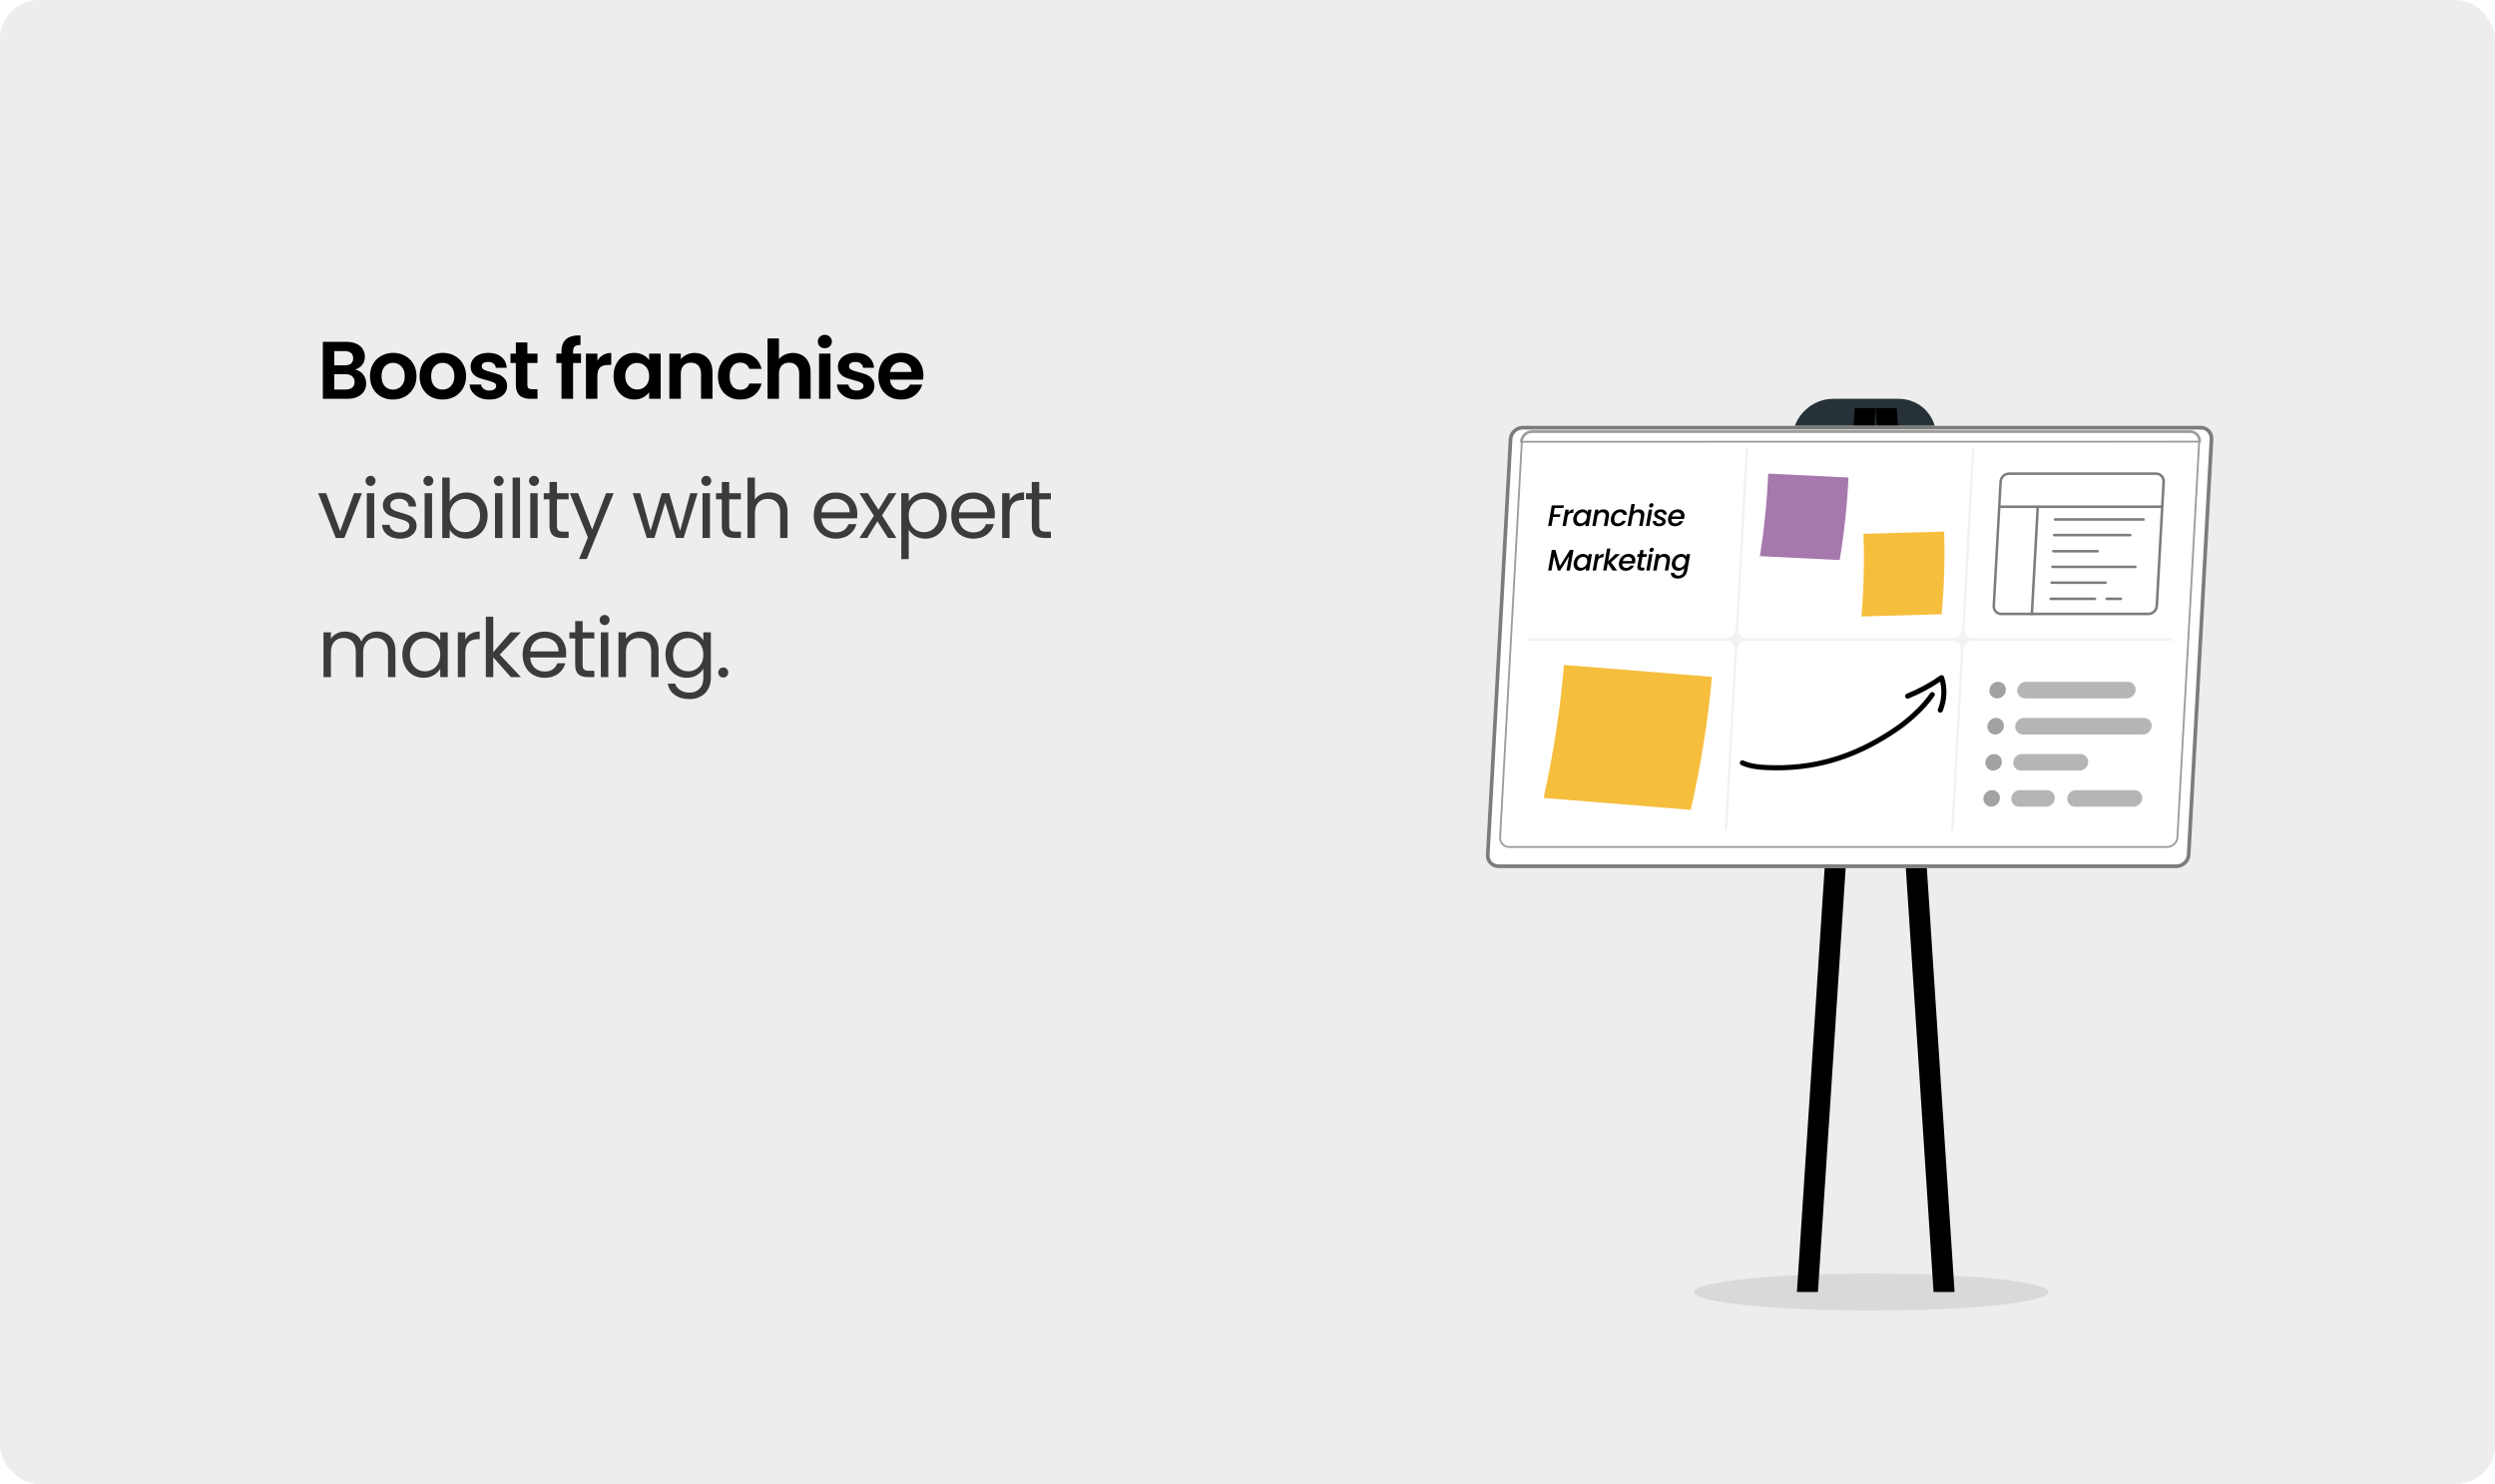
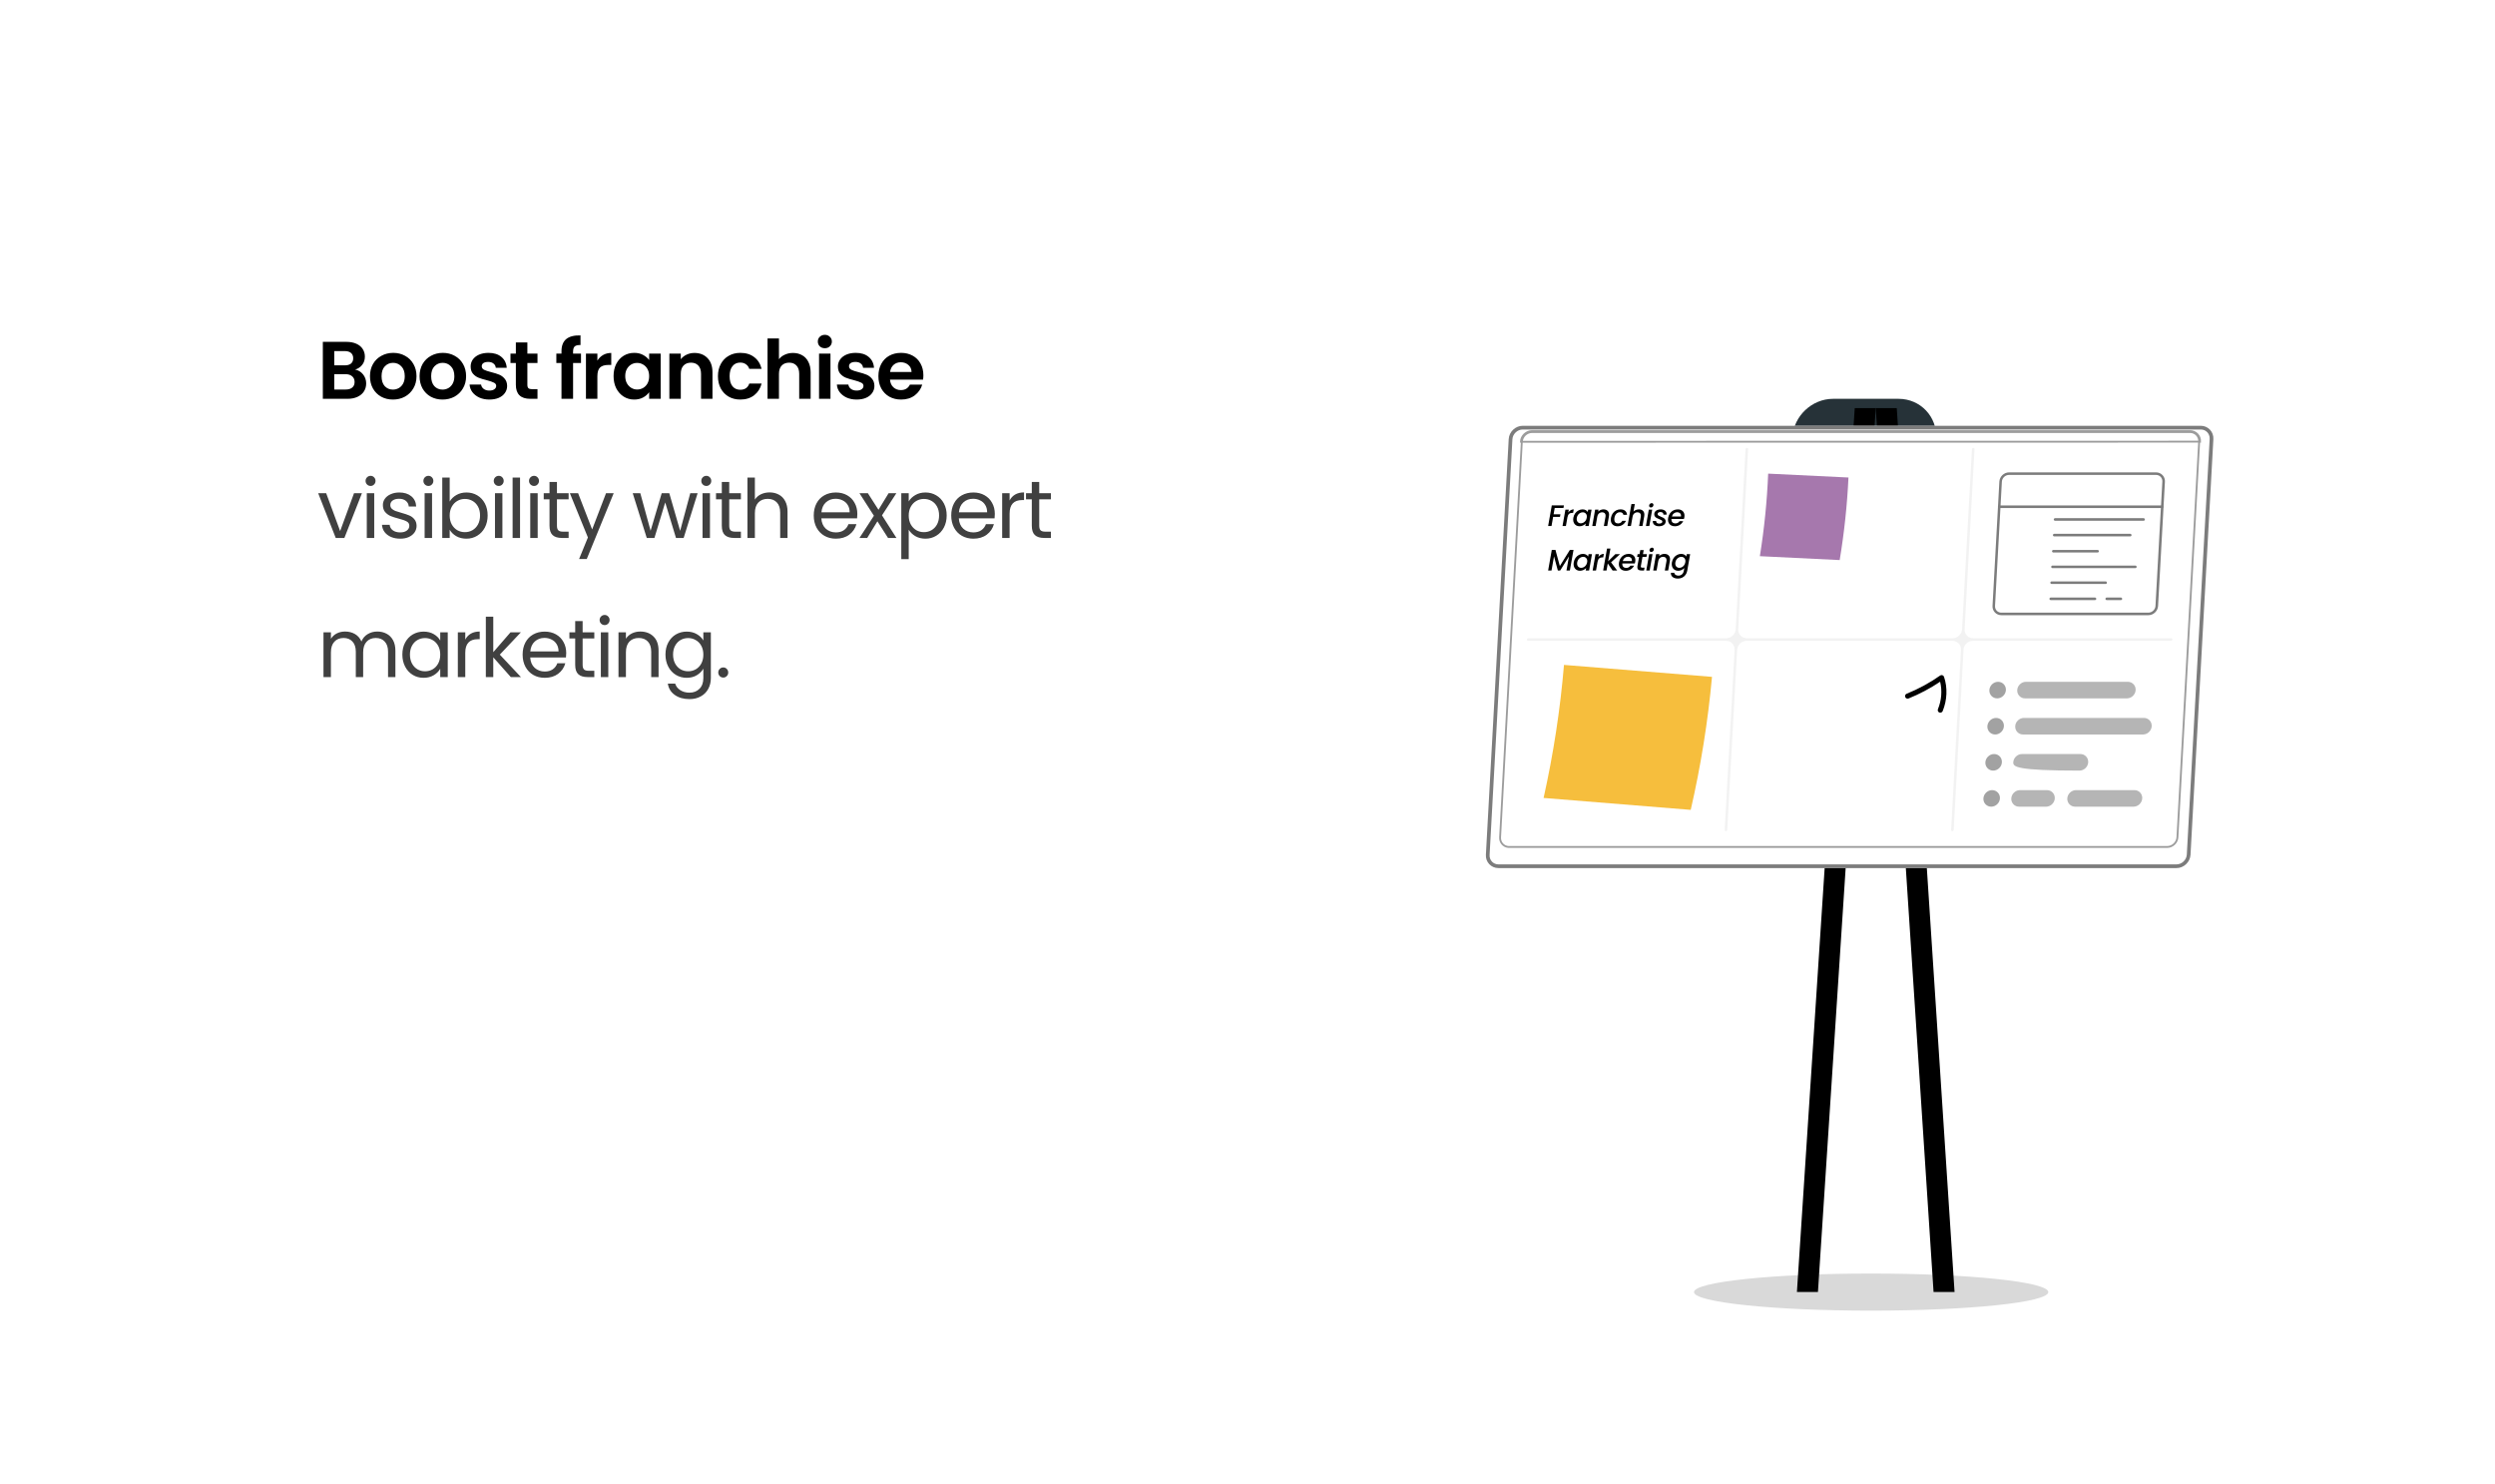
<svg xmlns="http://www.w3.org/2000/svg" width="1345" height="800" viewBox="0 0 1345 800" fill="none">
-   <rect width="1345" height="800" rx="21" fill="#EDEDED" />
  <path opacity="0.4" d="M903.483 380.956L824.319 377.928L817.215 448.346L896.192 453.234L903.483 380.956Z" fill="#E9E9E9" />
  <path d="M191.46 199.248C193.191 199.571 194.613 200.436 195.728 201.844C196.843 203.252 197.4 204.865 197.4 206.684C197.4 208.327 196.989 209.779 196.168 211.04C195.376 212.272 194.217 213.24 192.692 213.944C191.167 214.648 189.363 215 187.28 215H174.036V184.288H186.708C188.791 184.288 190.58 184.625 192.076 185.3C193.601 185.975 194.745 186.913 195.508 188.116C196.3 189.319 196.696 190.683 196.696 192.208C196.696 193.997 196.212 195.493 195.244 196.696C194.305 197.899 193.044 198.749 191.46 199.248ZM180.196 196.96H185.828C187.295 196.96 188.424 196.637 189.216 195.992C190.008 195.317 190.404 194.364 190.404 193.132C190.404 191.9 190.008 190.947 189.216 190.272C188.424 189.597 187.295 189.26 185.828 189.26H180.196V196.96ZM186.4 209.984C187.896 209.984 189.055 209.632 189.876 208.928C190.727 208.224 191.152 207.227 191.152 205.936C191.152 204.616 190.712 203.589 189.832 202.856C188.952 202.093 187.764 201.712 186.268 201.712H180.196V209.984H186.4ZM211.813 215.396C209.467 215.396 207.355 214.883 205.477 213.856C203.6 212.8 202.119 211.319 201.033 209.412C199.977 207.505 199.449 205.305 199.449 202.812C199.449 200.319 199.992 198.119 201.077 196.212C202.192 194.305 203.703 192.839 205.609 191.812C207.516 190.756 209.643 190.228 211.989 190.228C214.336 190.228 216.463 190.756 218.369 191.812C220.276 192.839 221.772 194.305 222.857 196.212C223.972 198.119 224.529 200.319 224.529 202.812C224.529 205.305 223.957 207.505 222.813 209.412C221.699 211.319 220.173 212.8 218.237 213.856C216.331 214.883 214.189 215.396 211.813 215.396ZM211.813 210.028C212.928 210.028 213.969 209.764 214.937 209.236C215.935 208.679 216.727 207.857 217.313 206.772C217.9 205.687 218.193 204.367 218.193 202.812C218.193 200.495 217.577 198.72 216.345 197.488C215.143 196.227 213.661 195.596 211.901 195.596C210.141 195.596 208.66 196.227 207.457 197.488C206.284 198.72 205.697 200.495 205.697 202.812C205.697 205.129 206.269 206.919 207.413 208.18C208.587 209.412 210.053 210.028 211.813 210.028ZM238.552 215.396C236.205 215.396 234.093 214.883 232.216 213.856C230.339 212.8 228.857 211.319 227.772 209.412C226.716 207.505 226.188 205.305 226.188 202.812C226.188 200.319 226.731 198.119 227.816 196.212C228.931 194.305 230.441 192.839 232.348 191.812C234.255 190.756 236.381 190.228 238.728 190.228C241.075 190.228 243.201 190.756 245.108 191.812C247.015 192.839 248.511 194.305 249.596 196.212C250.711 198.119 251.268 200.319 251.268 202.812C251.268 205.305 250.696 207.505 249.552 209.412C248.437 211.319 246.912 212.8 244.976 213.856C243.069 214.883 240.928 215.396 238.552 215.396ZM238.552 210.028C239.667 210.028 240.708 209.764 241.676 209.236C242.673 208.679 243.465 207.857 244.052 206.772C244.639 205.687 244.932 204.367 244.932 202.812C244.932 200.495 244.316 198.72 243.084 197.488C241.881 196.227 240.4 195.596 238.64 195.596C236.88 195.596 235.399 196.227 234.196 197.488C233.023 198.72 232.436 200.495 232.436 202.812C232.436 205.129 233.008 206.919 234.152 208.18C235.325 209.412 236.792 210.028 238.552 210.028ZM263.795 215.396C261.8 215.396 260.011 215.044 258.427 214.34C256.843 213.607 255.581 212.624 254.643 211.392C253.733 210.16 253.235 208.796 253.147 207.3H259.351C259.468 208.239 259.923 209.016 260.715 209.632C261.536 210.248 262.548 210.556 263.751 210.556C264.924 210.556 265.833 210.321 266.479 209.852C267.153 209.383 267.491 208.781 267.491 208.048C267.491 207.256 267.08 206.669 266.259 206.288C265.467 205.877 264.191 205.437 262.431 204.968C260.612 204.528 259.116 204.073 257.943 203.604C256.799 203.135 255.801 202.416 254.951 201.448C254.129 200.48 253.719 199.175 253.719 197.532C253.719 196.183 254.1 194.951 254.863 193.836C255.655 192.721 256.769 191.841 258.207 191.196C259.673 190.551 261.389 190.228 263.355 190.228C266.259 190.228 268.576 190.961 270.307 192.428C272.037 193.865 272.991 195.816 273.167 198.28H267.271C267.183 197.312 266.772 196.549 266.039 195.992C265.335 195.405 264.381 195.112 263.179 195.112C262.064 195.112 261.199 195.317 260.583 195.728C259.996 196.139 259.703 196.711 259.703 197.444C259.703 198.265 260.113 198.896 260.935 199.336C261.756 199.747 263.032 200.172 264.763 200.612C266.523 201.052 267.975 201.507 269.119 201.976C270.263 202.445 271.245 203.179 272.067 204.176C272.917 205.144 273.357 206.435 273.387 208.048C273.387 209.456 272.991 210.717 272.199 211.832C271.436 212.947 270.321 213.827 268.855 214.472C267.417 215.088 265.731 215.396 263.795 215.396ZM284.295 195.684V207.476C284.295 208.297 284.486 208.899 284.867 209.28C285.278 209.632 285.953 209.808 286.891 209.808H289.751V215H285.879C280.687 215 278.091 212.477 278.091 207.432V195.684H275.187V190.624H278.091V184.596H284.295V190.624H289.751V195.684H284.295ZM313.202 195.684H308.934V215H302.686V195.684H299.914V190.624H302.686V189.392C302.686 186.4 303.537 184.2 305.238 182.792C306.939 181.384 309.506 180.724 312.938 180.812V186.004C311.442 185.975 310.401 186.224 309.814 186.752C309.227 187.28 308.934 188.233 308.934 189.612V190.624H313.202V195.684ZM322.034 194.408C322.826 193.117 323.853 192.105 325.114 191.372C326.405 190.639 327.871 190.272 329.514 190.272V196.74H327.886C325.95 196.74 324.483 197.195 323.486 198.104C322.518 199.013 322.034 200.597 322.034 202.856V215H315.874V190.624H322.034V194.408ZM330.759 202.724C330.759 200.26 331.243 198.075 332.211 196.168C333.209 194.261 334.543 192.795 336.215 191.768C337.917 190.741 339.809 190.228 341.891 190.228C343.71 190.228 345.294 190.595 346.643 191.328C348.022 192.061 349.122 192.985 349.943 194.1V190.624H356.147V215H349.943V211.436C349.151 212.58 348.051 213.533 346.643 214.296C345.265 215.029 343.666 215.396 341.847 215.396C339.794 215.396 337.917 214.868 336.215 213.812C334.543 212.756 333.209 211.275 332.211 209.368C331.243 207.432 330.759 205.217 330.759 202.724ZM349.943 202.812C349.943 201.316 349.65 200.04 349.063 198.984C348.477 197.899 347.685 197.077 346.687 196.52C345.69 195.933 344.619 195.64 343.475 195.64C342.331 195.64 341.275 195.919 340.307 196.476C339.339 197.033 338.547 197.855 337.931 198.94C337.345 199.996 337.051 201.257 337.051 202.724C337.051 204.191 337.345 205.481 337.931 206.596C338.547 207.681 339.339 208.517 340.307 209.104C341.305 209.691 342.361 209.984 343.475 209.984C344.619 209.984 345.69 209.705 346.687 209.148C347.685 208.561 348.477 207.74 349.063 206.684C349.65 205.599 349.943 204.308 349.943 202.812ZM374.351 190.272C377.255 190.272 379.602 191.196 381.391 193.044C383.181 194.863 384.075 197.415 384.075 200.7V215H377.915V201.536C377.915 199.6 377.431 198.119 376.463 197.092C375.495 196.036 374.175 195.508 372.503 195.508C370.802 195.508 369.453 196.036 368.455 197.092C367.487 198.119 367.003 199.6 367.003 201.536V215H360.843V190.624H367.003V193.66C367.825 192.604 368.866 191.783 370.127 191.196C371.418 190.58 372.826 190.272 374.351 190.272ZM387.029 202.812C387.029 200.289 387.543 198.089 388.569 196.212C389.596 194.305 391.019 192.839 392.837 191.812C394.656 190.756 396.739 190.228 399.085 190.228C402.107 190.228 404.6 190.991 406.565 192.516C408.56 194.012 409.895 196.124 410.569 198.852H403.925C403.573 197.796 402.972 196.975 402.121 196.388C401.3 195.772 400.273 195.464 399.041 195.464C397.281 195.464 395.888 196.109 394.861 197.4C393.835 198.661 393.321 200.465 393.321 202.812C393.321 205.129 393.835 206.933 394.861 208.224C395.888 209.485 397.281 210.116 399.041 210.116C401.535 210.116 403.163 209.001 403.925 206.772H410.569C409.895 209.412 408.56 211.509 406.565 213.064C404.571 214.619 402.077 215.396 399.085 215.396C396.739 215.396 394.656 214.883 392.837 213.856C391.019 212.8 389.596 211.333 388.569 209.456C387.543 207.549 387.029 205.335 387.029 202.812ZM427.49 190.272C429.338 190.272 430.981 190.683 432.418 191.504C433.855 192.296 434.97 193.484 435.762 195.068C436.583 196.623 436.994 198.5 436.994 200.7V215H430.834V201.536C430.834 199.6 430.35 198.119 429.382 197.092C428.414 196.036 427.094 195.508 425.422 195.508C423.721 195.508 422.371 196.036 421.374 197.092C420.406 198.119 419.922 199.6 419.922 201.536V215H413.762V182.44H419.922V193.66C420.714 192.604 421.77 191.783 423.09 191.196C424.41 190.58 425.877 190.272 427.49 190.272ZM444.656 187.72C443.571 187.72 442.661 187.383 441.928 186.708C441.224 186.004 440.872 185.139 440.872 184.112C440.872 183.085 441.224 182.235 441.928 181.56C442.661 180.856 443.571 180.504 444.656 180.504C445.741 180.504 446.636 180.856 447.34 181.56C448.073 182.235 448.44 183.085 448.44 184.112C448.44 185.139 448.073 186.004 447.34 186.708C446.636 187.383 445.741 187.72 444.656 187.72ZM447.692 190.624V215H441.532V190.624H447.692ZM461.786 215.396C459.791 215.396 458.002 215.044 456.418 214.34C454.834 213.607 453.573 212.624 452.634 211.392C451.725 210.16 451.226 208.796 451.138 207.3H457.342C457.459 208.239 457.914 209.016 458.706 209.632C459.527 210.248 460.539 210.556 461.742 210.556C462.915 210.556 463.825 210.321 464.47 209.852C465.145 209.383 465.482 208.781 465.482 208.048C465.482 207.256 465.071 206.669 464.25 206.288C463.458 205.877 462.182 205.437 460.422 204.968C458.603 204.528 457.107 204.073 455.934 203.604C454.79 203.135 453.793 202.416 452.942 201.448C452.121 200.48 451.71 199.175 451.71 197.532C451.71 196.183 452.091 194.951 452.854 193.836C453.646 192.721 454.761 191.841 456.198 191.196C457.665 190.551 459.381 190.228 461.346 190.228C464.25 190.228 466.567 190.961 468.298 192.428C470.029 193.865 470.982 195.816 471.158 198.28H465.262C465.174 197.312 464.763 196.549 464.03 195.992C463.326 195.405 462.373 195.112 461.17 195.112C460.055 195.112 459.19 195.317 458.574 195.728C457.987 196.139 457.694 196.711 457.694 197.444C457.694 198.265 458.105 198.896 458.926 199.336C459.747 199.747 461.023 200.172 462.754 200.612C464.514 201.052 465.966 201.507 467.11 201.976C468.254 202.445 469.237 203.179 470.058 204.176C470.909 205.144 471.349 206.435 471.378 208.048C471.378 209.456 470.982 210.717 470.19 211.832C469.427 212.947 468.313 213.827 466.846 214.472C465.409 215.088 463.722 215.396 461.786 215.396ZM497.775 202.284C497.775 203.164 497.716 203.956 497.599 204.66H479.779C479.925 206.42 480.541 207.799 481.627 208.796C482.712 209.793 484.047 210.292 485.631 210.292C487.919 210.292 489.547 209.309 490.515 207.344H497.159C496.455 209.691 495.105 211.627 493.111 213.152C491.116 214.648 488.667 215.396 485.763 215.396C483.416 215.396 481.304 214.883 479.427 213.856C477.579 212.8 476.127 211.319 475.071 209.412C474.044 207.505 473.531 205.305 473.531 202.812C473.531 200.289 474.044 198.075 475.071 196.168C476.097 194.261 477.535 192.795 479.383 191.768C481.231 190.741 483.357 190.228 485.763 190.228C488.08 190.228 490.148 190.727 491.967 191.724C493.815 192.721 495.237 194.144 496.235 195.992C497.261 197.811 497.775 199.908 497.775 202.284ZM491.395 200.524C491.365 198.94 490.793 197.679 489.679 196.74C488.564 195.772 487.2 195.288 485.587 195.288C484.061 195.288 482.771 195.757 481.715 196.696C480.688 197.605 480.057 198.881 479.823 200.524H491.395Z" fill="black" />
  <path d="M183.364 286.304L190.844 265.888H195.112L185.652 290H180.988L171.528 265.888H175.84L183.364 286.304ZM199.8 261.972C199.037 261.972 198.392 261.708 197.864 261.18C197.336 260.652 197.072 260.007 197.072 259.244C197.072 258.481 197.336 257.836 197.864 257.308C198.392 256.78 199.037 256.516 199.8 256.516C200.533 256.516 201.149 256.78 201.648 257.308C202.176 257.836 202.44 258.481 202.44 259.244C202.44 260.007 202.176 260.652 201.648 261.18C201.149 261.708 200.533 261.972 199.8 261.972ZM201.736 265.888V290H197.732V265.888H201.736ZM215.776 290.396C213.928 290.396 212.271 290.088 210.804 289.472C209.338 288.827 208.179 287.947 207.328 286.832C206.478 285.688 206.008 284.383 205.92 282.916H210.056C210.174 284.119 210.731 285.101 211.728 285.864C212.755 286.627 214.09 287.008 215.732 287.008C217.258 287.008 218.46 286.671 219.34 285.996C220.22 285.321 220.66 284.471 220.66 283.444C220.66 282.388 220.191 281.611 219.252 281.112C218.314 280.584 216.862 280.071 214.896 279.572C213.107 279.103 211.64 278.633 210.496 278.164C209.382 277.665 208.414 276.947 207.592 276.008C206.8 275.04 206.404 273.779 206.404 272.224C206.404 270.992 206.771 269.863 207.504 268.836C208.238 267.809 209.279 267.003 210.628 266.416C211.978 265.8 213.518 265.492 215.248 265.492C217.918 265.492 220.074 266.167 221.716 267.516C223.359 268.865 224.239 270.713 224.356 273.06H220.352C220.264 271.799 219.751 270.787 218.812 270.024C217.903 269.261 216.671 268.88 215.116 268.88C213.679 268.88 212.535 269.188 211.684 269.804C210.834 270.42 210.408 271.227 210.408 272.224C210.408 273.016 210.658 273.676 211.156 274.204C211.684 274.703 212.33 275.113 213.092 275.436C213.884 275.729 214.97 276.067 216.348 276.448C218.079 276.917 219.487 277.387 220.572 277.856C221.658 278.296 222.582 278.971 223.344 279.88C224.136 280.789 224.547 281.977 224.576 283.444C224.576 284.764 224.21 285.952 223.476 287.008C222.743 288.064 221.702 288.9 220.352 289.516C219.032 290.103 217.507 290.396 215.776 290.396ZM230.976 261.972C230.214 261.972 229.568 261.708 229.04 261.18C228.512 260.652 228.248 260.007 228.248 259.244C228.248 258.481 228.512 257.836 229.04 257.308C229.568 256.78 230.214 256.516 230.976 256.516C231.71 256.516 232.326 256.78 232.824 257.308C233.352 257.836 233.616 258.481 233.616 259.244C233.616 260.007 233.352 260.652 232.824 261.18C232.326 261.708 231.71 261.972 230.976 261.972ZM232.912 265.888V290H228.908V265.888H232.912ZM242.421 270.376C243.242 268.939 244.445 267.765 246.029 266.856C247.613 265.947 249.417 265.492 251.441 265.492C253.611 265.492 255.562 266.005 257.293 267.032C259.023 268.059 260.387 269.511 261.385 271.388C262.382 273.236 262.881 275.392 262.881 277.856C262.881 280.291 262.382 282.461 261.385 284.368C260.387 286.275 259.009 287.756 257.249 288.812C255.518 289.868 253.582 290.396 251.441 290.396C249.358 290.396 247.525 289.941 245.941 289.032C244.386 288.123 243.213 286.964 242.421 285.556V290H238.417V257.44H242.421V270.376ZM258.789 277.856C258.789 276.037 258.422 274.453 257.689 273.104C256.955 271.755 255.958 270.728 254.697 270.024C253.465 269.32 252.101 268.968 250.605 268.968C249.138 268.968 247.774 269.335 246.513 270.068C245.281 270.772 244.283 271.813 243.521 273.192C242.787 274.541 242.421 276.111 242.421 277.9C242.421 279.719 242.787 281.317 243.521 282.696C244.283 284.045 245.281 285.087 246.513 285.82C247.774 286.524 249.138 286.876 250.605 286.876C252.101 286.876 253.465 286.524 254.697 285.82C255.958 285.087 256.955 284.045 257.689 282.696C258.422 281.317 258.789 279.704 258.789 277.856ZM268.899 261.972C268.136 261.972 267.491 261.708 266.963 261.18C266.435 260.652 266.171 260.007 266.171 259.244C266.171 258.481 266.435 257.836 266.963 257.308C267.491 256.78 268.136 256.516 268.899 256.516C269.632 256.516 270.248 256.78 270.747 257.308C271.275 257.836 271.539 258.481 271.539 259.244C271.539 260.007 271.275 260.652 270.747 261.18C270.248 261.708 269.632 261.972 268.899 261.972ZM270.835 265.888V290H266.831V265.888H270.835ZM280.343 257.44V290H276.339V257.44H280.343ZM287.915 261.972C287.153 261.972 286.507 261.708 285.979 261.18C285.451 260.652 285.187 260.007 285.187 259.244C285.187 258.481 285.451 257.836 285.979 257.308C286.507 256.78 287.153 256.516 287.915 256.516C288.649 256.516 289.265 256.78 289.763 257.308C290.291 257.836 290.555 258.481 290.555 259.244C290.555 260.007 290.291 260.652 289.763 261.18C289.265 261.708 288.649 261.972 287.915 261.972ZM289.851 265.888V290H285.847V265.888H289.851ZM300.239 269.188V283.4C300.239 284.573 300.489 285.409 300.987 285.908C301.486 286.377 302.351 286.612 303.583 286.612H306.531V290H302.923C300.694 290 299.022 289.487 297.907 288.46C296.793 287.433 296.235 285.747 296.235 283.4V269.188H293.111V265.888H296.235V259.816H300.239V265.888H306.531V269.188H300.239ZM330.831 265.888L316.311 301.352H312.175L316.927 289.736L307.203 265.888H311.647L319.215 285.424L326.695 265.888H330.831ZM376.066 265.888L368.542 290H364.406L358.598 270.86L352.79 290H348.654L341.086 265.888H345.178L350.722 286.128L356.706 265.888H360.798L366.65 286.172L372.106 265.888H376.066ZM380.788 261.972C380.025 261.972 379.38 261.708 378.852 261.18C378.324 260.652 378.06 260.007 378.06 259.244C378.06 258.481 378.324 257.836 378.852 257.308C379.38 256.78 380.025 256.516 380.788 256.516C381.521 256.516 382.137 256.78 382.636 257.308C383.164 257.836 383.428 258.481 383.428 259.244C383.428 260.007 383.164 260.652 382.636 261.18C382.137 261.708 381.521 261.972 380.788 261.972ZM382.724 265.888V290H378.72V265.888H382.724ZM393.112 269.188V283.4C393.112 284.573 393.361 285.409 393.86 285.908C394.359 286.377 395.224 286.612 396.456 286.612H399.404V290H395.796C393.567 290 391.895 289.487 390.78 288.46C389.665 287.433 389.108 285.747 389.108 283.4V269.188H385.984V265.888H389.108V259.816H393.112V265.888H399.404V269.188H393.112ZM414.903 265.448C416.722 265.448 418.365 265.844 419.831 266.636C421.298 267.399 422.442 268.557 423.263 270.112C424.114 271.667 424.539 273.559 424.539 275.788V290H420.579V276.36C420.579 273.955 419.978 272.121 418.775 270.86C417.573 269.569 415.93 268.924 413.847 268.924C411.735 268.924 410.049 269.584 408.787 270.904C407.555 272.224 406.939 274.145 406.939 276.668V290H402.935V257.44H406.939V269.32C407.731 268.088 408.817 267.135 410.195 266.46C411.603 265.785 413.173 265.448 414.903 265.448ZM462.17 277.02C462.17 277.783 462.126 278.589 462.038 279.44H442.766C442.913 281.816 443.72 283.679 445.186 285.028C446.682 286.348 448.486 287.008 450.598 287.008C452.329 287.008 453.766 286.612 454.91 285.82C456.084 284.999 456.905 283.913 457.374 282.564H461.686C461.041 284.881 459.75 286.773 457.814 288.24C455.878 289.677 453.473 290.396 450.598 290.396C448.31 290.396 446.257 289.883 444.438 288.856C442.649 287.829 441.241 286.377 440.214 284.5C439.188 282.593 438.674 280.393 438.674 277.9C438.674 275.407 439.173 273.221 440.17 271.344C441.168 269.467 442.561 268.029 444.35 267.032C446.169 266.005 448.252 265.492 450.598 265.492C452.886 265.492 454.91 265.991 456.67 266.988C458.43 267.985 459.78 269.364 460.718 271.124C461.686 272.855 462.17 274.82 462.17 277.02ZM458.034 276.184C458.034 274.659 457.697 273.353 457.022 272.268C456.348 271.153 455.424 270.317 454.25 269.76C453.106 269.173 451.83 268.88 450.422 268.88C448.398 268.88 446.668 269.525 445.23 270.816C443.822 272.107 443.016 273.896 442.81 276.184H458.034ZM478.719 290L472.999 281.024L467.499 290H463.319L471.107 278.032L463.319 265.888H467.851L473.571 274.82L479.027 265.888H483.207L475.463 277.812L483.251 290H478.719ZM489.874 270.332C490.666 268.953 491.84 267.809 493.394 266.9C494.978 265.961 496.812 265.492 498.894 265.492C501.036 265.492 502.972 266.005 504.702 267.032C506.462 268.059 507.841 269.511 508.838 271.388C509.836 273.236 510.334 275.392 510.334 277.856C510.334 280.291 509.836 282.461 508.838 284.368C507.841 286.275 506.462 287.756 504.702 288.812C502.972 289.868 501.036 290.396 498.894 290.396C496.841 290.396 495.022 289.941 493.438 289.032C491.884 288.093 490.696 286.935 489.874 285.556V301.44H485.87V265.888H489.874V270.332ZM506.242 277.856C506.242 276.037 505.876 274.453 505.142 273.104C504.409 271.755 503.412 270.728 502.15 270.024C500.918 269.32 499.554 268.968 498.058 268.968C496.592 268.968 495.228 269.335 493.966 270.068C492.734 270.772 491.737 271.813 490.974 273.192C490.241 274.541 489.874 276.111 489.874 277.9C489.874 279.719 490.241 281.317 490.974 282.696C491.737 284.045 492.734 285.087 493.966 285.82C495.228 286.524 496.592 286.876 498.058 286.876C499.554 286.876 500.918 286.524 502.15 285.82C503.412 285.087 504.409 284.045 505.142 282.696C505.876 281.317 506.242 279.704 506.242 277.856ZM536.285 277.02C536.285 277.783 536.241 278.589 536.153 279.44H516.881C517.027 281.816 517.834 283.679 519.301 285.028C520.797 286.348 522.601 287.008 524.713 287.008C526.443 287.008 527.881 286.612 529.025 285.82C530.198 284.999 531.019 283.913 531.489 282.564H535.801C535.155 284.881 533.865 286.773 531.929 288.24C529.993 289.677 527.587 290.396 524.713 290.396C522.425 290.396 520.371 289.883 518.553 288.856C516.763 287.829 515.355 286.377 514.329 284.5C513.302 282.593 512.789 280.393 512.789 277.9C512.789 275.407 513.287 273.221 514.285 271.344C515.282 269.467 516.675 268.029 518.465 267.032C520.283 266.005 522.366 265.492 524.713 265.492C527.001 265.492 529.025 265.991 530.785 266.988C532.545 267.985 533.894 269.364 534.833 271.124C535.801 272.855 536.285 274.82 536.285 277.02ZM532.149 276.184C532.149 274.659 531.811 273.353 531.137 272.268C530.462 271.153 529.538 270.317 528.365 269.76C527.221 269.173 525.945 268.88 524.537 268.88C522.513 268.88 520.782 269.525 519.345 270.816C517.937 272.107 517.13 273.896 516.925 276.184H532.149ZM544.254 269.804C544.958 268.425 545.955 267.355 547.246 266.592C548.566 265.829 550.164 265.448 552.042 265.448V269.584H550.986C546.498 269.584 544.254 272.019 544.254 276.888V290H540.25V265.888H544.254V269.804ZM560.228 269.188V283.4C560.228 284.573 560.477 285.409 560.976 285.908C561.474 286.377 562.34 286.612 563.572 286.612H566.52V290H562.912C560.682 290 559.01 289.487 557.896 288.46C556.781 287.433 556.224 285.747 556.224 283.4V269.188H553.1V265.888H556.224V259.816H560.228V265.888H566.52V269.188H560.228ZM203.384 340.448C205.261 340.448 206.933 340.844 208.4 341.636C209.867 342.399 211.025 343.557 211.876 345.112C212.727 346.667 213.152 348.559 213.152 350.788V365H209.192V351.36C209.192 348.955 208.591 347.121 207.388 345.86C206.215 344.569 204.616 343.924 202.592 343.924C200.509 343.924 198.852 344.599 197.62 345.948C196.388 347.268 195.772 349.189 195.772 351.712V365H191.812V351.36C191.812 348.955 191.211 347.121 190.008 345.86C188.835 344.569 187.236 343.924 185.212 343.924C183.129 343.924 181.472 344.599 180.24 345.948C179.008 347.268 178.392 349.189 178.392 351.712V365H174.388V340.888H178.392V344.364C179.184 343.103 180.24 342.135 181.56 341.46C182.909 340.785 184.391 340.448 186.004 340.448C188.028 340.448 189.817 340.903 191.372 341.812C192.927 342.721 194.085 344.056 194.848 345.816C195.523 344.115 196.637 342.795 198.192 341.856C199.747 340.917 201.477 340.448 203.384 340.448ZM216.904 352.856C216.904 350.392 217.403 348.236 218.4 346.388C219.397 344.511 220.761 343.059 222.492 342.032C224.252 341.005 226.203 340.492 228.344 340.492C230.456 340.492 232.289 340.947 233.844 341.856C235.399 342.765 236.557 343.909 237.32 345.288V340.888H241.368V365H237.32V360.512C236.528 361.92 235.34 363.093 233.756 364.032C232.201 364.941 230.383 365.396 228.3 365.396C226.159 365.396 224.223 364.868 222.492 363.812C220.761 362.756 219.397 361.275 218.4 359.368C217.403 357.461 216.904 355.291 216.904 352.856ZM237.32 352.9C237.32 351.081 236.953 349.497 236.22 348.148C235.487 346.799 234.489 345.772 233.228 345.068C231.996 344.335 230.632 343.968 229.136 343.968C227.64 343.968 226.276 344.32 225.044 345.024C223.812 345.728 222.829 346.755 222.096 348.104C221.363 349.453 220.996 351.037 220.996 352.856C220.996 354.704 221.363 356.317 222.096 357.696C222.829 359.045 223.812 360.087 225.044 360.82C226.276 361.524 227.64 361.876 229.136 361.876C230.632 361.876 231.996 361.524 233.228 360.82C234.489 360.087 235.487 359.045 236.22 357.696C236.953 356.317 237.32 354.719 237.32 352.9ZM250.818 344.804C251.522 343.425 252.52 342.355 253.81 341.592C255.13 340.829 256.729 340.448 258.606 340.448V344.584H257.55C253.062 344.584 250.818 347.019 250.818 351.888V365H246.814V340.888H250.818V344.804ZM275.372 365L265.912 354.352V365H261.908V332.44H265.912V351.58L275.196 340.888H280.784L269.432 352.9L280.828 365H275.372ZM305.233 352.02C305.233 352.783 305.189 353.589 305.101 354.44H285.829C285.976 356.816 286.782 358.679 288.249 360.028C289.745 361.348 291.549 362.008 293.661 362.008C295.392 362.008 296.829 361.612 297.973 360.82C299.146 359.999 299.968 358.913 300.437 357.564H304.749C304.104 359.881 302.813 361.773 300.877 363.24C298.941 364.677 296.536 365.396 293.661 365.396C291.373 365.396 289.32 364.883 287.501 363.856C285.712 362.829 284.304 361.377 283.277 359.5C282.25 357.593 281.737 355.393 281.737 352.9C281.737 350.407 282.236 348.221 283.233 346.344C284.23 344.467 285.624 343.029 287.413 342.032C289.232 341.005 291.314 340.492 293.661 340.492C295.949 340.492 297.973 340.991 299.733 341.988C301.493 342.985 302.842 344.364 303.781 346.124C304.749 347.855 305.233 349.82 305.233 352.02ZM301.097 351.184C301.097 349.659 300.76 348.353 300.085 347.268C299.41 346.153 298.486 345.317 297.313 344.76C296.169 344.173 294.893 343.88 293.485 343.88C291.461 343.88 289.73 344.525 288.293 345.816C286.885 347.107 286.078 348.896 285.873 351.184H301.097ZM314.082 344.188V358.4C314.082 359.573 314.331 360.409 314.83 360.908C315.329 361.377 316.194 361.612 317.426 361.612H320.374V365H316.766C314.537 365 312.865 364.487 311.75 363.46C310.635 362.433 310.078 360.747 310.078 358.4V344.188H306.954V340.888H310.078V334.816H314.082V340.888H320.374V344.188H314.082ZM325.974 336.972C325.211 336.972 324.566 336.708 324.038 336.18C323.51 335.652 323.246 335.007 323.246 334.244C323.246 333.481 323.51 332.836 324.038 332.308C324.566 331.78 325.211 331.516 325.974 331.516C326.707 331.516 327.323 331.78 327.822 332.308C328.35 332.836 328.614 333.481 328.614 334.244C328.614 335.007 328.35 335.652 327.822 336.18C327.323 336.708 326.707 336.972 325.974 336.972ZM327.91 340.888V365H323.906V340.888H327.91ZM345.162 340.448C348.095 340.448 350.471 341.343 352.29 343.132C354.108 344.892 355.018 347.444 355.018 350.788V365H351.058V351.36C351.058 348.955 350.456 347.121 349.254 345.86C348.051 344.569 346.408 343.924 344.326 343.924C342.214 343.924 340.527 344.584 339.266 345.904C338.034 347.224 337.418 349.145 337.418 351.668V365H333.414V340.888H337.418V344.32C338.21 343.088 339.28 342.135 340.63 341.46C342.008 340.785 343.519 340.448 345.162 340.448ZM370.182 340.492C372.265 340.492 374.083 340.947 375.638 341.856C377.222 342.765 378.395 343.909 379.158 345.288V340.888H383.206V365.528C383.206 367.728 382.737 369.679 381.798 371.38C380.859 373.111 379.51 374.46 377.75 375.428C376.019 376.396 373.995 376.88 371.678 376.88C368.51 376.88 365.87 376.132 363.758 374.636C361.646 373.14 360.399 371.101 360.018 368.52H363.978C364.418 369.987 365.327 371.16 366.706 372.04C368.085 372.949 369.742 373.404 371.678 373.404C373.878 373.404 375.667 372.715 377.046 371.336C378.454 369.957 379.158 368.021 379.158 365.528V360.468C378.366 361.876 377.193 363.049 375.638 363.988C374.083 364.927 372.265 365.396 370.182 365.396C368.041 365.396 366.09 364.868 364.33 363.812C362.599 362.756 361.235 361.275 360.238 359.368C359.241 357.461 358.742 355.291 358.742 352.856C358.742 350.392 359.241 348.236 360.238 346.388C361.235 344.511 362.599 343.059 364.33 342.032C366.09 341.005 368.041 340.492 370.182 340.492ZM379.158 352.9C379.158 351.081 378.791 349.497 378.058 348.148C377.325 346.799 376.327 345.772 375.066 345.068C373.834 344.335 372.47 343.968 370.974 343.968C369.478 343.968 368.114 344.32 366.882 345.024C365.65 345.728 364.667 346.755 363.934 348.104C363.201 349.453 362.834 351.037 362.834 352.856C362.834 354.704 363.201 356.317 363.934 357.696C364.667 359.045 365.65 360.087 366.882 360.82C368.114 361.524 369.478 361.876 370.974 361.876C372.47 361.876 373.834 361.524 375.066 360.82C376.327 360.087 377.325 359.045 378.058 357.696C378.791 356.317 379.158 354.719 379.158 352.9ZM389.929 365.264C389.166 365.264 388.521 365 387.993 364.472C387.465 363.944 387.201 363.299 387.201 362.536C387.201 361.773 387.465 361.128 387.993 360.6C388.521 360.072 389.166 359.808 389.929 359.808C390.662 359.808 391.278 360.072 391.777 360.6C392.305 361.128 392.569 361.773 392.569 362.536C392.569 363.299 392.305 363.944 391.777 364.472C391.278 365 390.662 365.264 389.929 365.264Z" fill="black" fill-opacity="0.75" />
  <ellipse cx="1008.7" cy="696.552" rx="95.5" ry="10" fill="#D9D9D9" />
  <path d="M1021.5 263.648H986.166C974.376 263.648 965.276 254.023 965.919 242.25L966.274 235.721C966.9 224.32 976.745 215 988.162 215H1023.48C1035.27 215 1044.39 224.642 1043.75 236.415L1043.39 242.927C1042.76 254.328 1032.92 263.648 1021.5 263.648Z" fill="#263238" />
  <path d="M1053.66 696.509H1042.34L1011.17 219.99H1022.5L1053.66 696.509Z" fill="black" />
  <path d="M968.678 696.509H980.011L1011.17 219.99H999.853L968.678 696.509Z" fill="black" />
  <g filter="url(#filter0_d_666_35485)">
    <path d="M1173.32 463.976H807.777C803.836 463.976 800.791 460.745 801.011 456.803L813.309 232.71C813.528 228.769 816.928 225.538 820.87 225.538H1186.41C1190.35 225.538 1193.39 228.769 1193.17 232.71L1180.86 456.803C1180.64 460.745 1177.24 463.976 1173.3 463.976H1173.32Z" fill="white" />
    <path d="M802.01 456.859L802.01 456.858L814.307 232.766C814.307 232.766 814.307 232.766 814.307 232.765C814.498 229.351 817.462 226.538 820.87 226.538H1186.41C1189.77 226.538 1192.36 229.284 1192.18 232.654L1192.18 232.655L1179.86 456.748C1179.67 460.162 1176.71 462.976 1173.3 462.976H807.777C804.413 462.976 801.822 460.23 802.01 456.859Z" stroke="#7C7C7C" stroke-width="2" />
  </g>
  <path opacity="0.39" d="M820.388 238.15L820.388 238.151L808.666 451.417C808.52 454.137 810.493 456.376 813.157 456.591H813.579H1168.26C1171.16 456.591 1173.64 454.244 1173.8 451.347L1173.8 451.346L1185.52 238.096C1185.52 238.096 1185.52 238.096 1185.52 238.096M820.388 238.15L819.889 238.123C820.058 234.96 822.764 232.406 825.928 232.406H1180.61C1183.77 232.406 1186.19 234.977 1186.02 238.123L1185.52 238.096M820.388 238.15C820.543 235.253 823.029 232.906 825.928 232.906H1180.61C1183.48 232.906 1185.67 235.235 1185.52 238.096M820.388 238.15L1185.52 238.096" fill="white" stroke="black" />
  <path opacity="0.1" d="M1170.46 344.063H1063.69C1061 344.063 1058.95 341.881 1059.09 339.209L1064.42 242.132C1064.43 241.76 1064.15 241.438 1063.77 241.438C1063.4 241.438 1063.06 241.743 1063.05 242.132L1057.72 339.209C1057.57 341.898 1055.28 344.063 1052.59 344.063H941.645C938.955 344.063 936.909 341.881 937.044 339.209L942.372 242.132C942.389 241.76 942.102 241.438 941.73 241.438C941.357 241.438 941.019 241.743 941.002 242.132L935.674 339.209C935.522 341.898 933.238 344.063 930.549 344.063H823.796C823.424 344.063 823.086 344.368 823.069 344.757C823.052 345.129 823.34 345.45 823.712 345.45H930.481C933.17 345.45 935.217 347.632 935.082 350.305L929.754 447.382C929.737 447.754 930.024 448.075 930.396 448.075C930.768 448.075 931.107 447.771 931.124 447.382L936.452 350.305C936.604 347.616 938.888 345.45 941.577 345.45H1052.52C1055.21 345.45 1057.26 347.632 1057.13 350.305L1051.8 447.382C1051.78 447.754 1052.07 448.075 1052.44 448.075C1052.81 448.075 1053.15 447.771 1053.17 447.382L1058.5 350.305C1058.65 347.616 1060.93 345.45 1063.62 345.45H1170.39C1170.76 345.45 1171.1 345.146 1171.12 344.757C1171.13 344.385 1170.85 344.063 1170.47 344.063H1170.46Z" fill="#7C7C7C" />
  <path d="M991.749 301.927C977.404 301.234 963.06 300.523 948.699 299.83C951.084 285.012 952.573 270.143 953.182 255.326C967.61 256.019 982.039 256.73 996.468 257.423C995.774 272.241 994.201 287.109 991.732 301.927H991.749Z" fill="#A678AD" />
-   <path d="M1046.72 331.123C1032.31 331.529 1017.88 331.918 1003.47 332.324C1004.72 317.422 1005.08 302.553 1004.55 287.786C1019.07 287.38 1033.56 286.974 1048.06 286.568C1048.52 301.335 1048.06 316.221 1046.74 331.123H1046.72Z" fill="#F6BE3D" />
  <path d="M911.45 436.59C885.011 434.442 858.573 432.31 832.117 430.162C837.429 406.328 841.099 382.393 843.112 358.441C869.72 360.59 896.311 362.738 922.901 364.886C920.719 388.838 916.896 412.773 911.433 436.59H911.45Z" fill="#F6BE3D" />
  <path d="M1076.63 376.484C1074.18 376.484 1072.29 374.471 1072.42 372.018C1072.56 369.565 1074.67 367.552 1077.12 367.552C1079.58 367.552 1081.47 369.565 1081.34 372.018C1081.2 374.471 1079.09 376.484 1076.63 376.484Z" fill="#A2A2A2" />
  <path opacity="0.8" d="M1146.58 376.484H1091.65C1089.2 376.484 1087.31 374.471 1087.44 372.018C1087.58 369.565 1089.69 367.552 1092.14 367.552H1147.07C1149.52 367.552 1151.41 369.565 1151.28 372.018C1151.14 374.471 1149.03 376.484 1146.58 376.484Z" fill="#A2A2A2" />
  <path d="M1075.56 395.953C1073.11 395.953 1071.22 393.94 1071.35 391.488C1071.49 389.035 1073.6 387.022 1076.05 387.022C1078.51 387.022 1080.4 389.035 1080.27 391.488C1080.13 393.94 1078.02 395.953 1075.56 395.953Z" fill="#A2A2A2" />
  <path opacity="0.8" d="M1155.24 395.953H1090.57C1088.12 395.953 1086.22 393.94 1086.36 391.488C1086.49 389.035 1088.61 387.022 1091.06 387.022H1155.73C1158.18 387.022 1160.07 389.035 1159.94 391.488C1159.8 393.94 1157.69 395.953 1155.24 395.953Z" fill="#A2A2A2" />
  <path d="M1074.48 415.422C1072.03 415.422 1070.14 413.41 1070.27 410.957C1070.41 408.504 1072.52 406.491 1074.97 406.491C1077.43 406.491 1079.32 408.504 1079.18 410.957C1079.05 413.41 1076.94 415.422 1074.48 415.422Z" fill="#A2A2A2" />
-   <path opacity="0.8" d="M1120.98 415.422H1089.52C1087.07 415.422 1085.17 413.41 1085.31 410.957C1085.44 408.504 1087.56 406.491 1090.01 406.491H1121.49C1123.94 406.491 1125.84 408.504 1125.7 410.957C1125.57 413.41 1123.45 415.422 1121 415.422H1120.98Z" fill="#A2A2A2" />
+   <path opacity="0.8" d="M1120.98 415.422C1087.07 415.422 1085.17 413.41 1085.31 410.957C1085.44 408.504 1087.56 406.491 1090.01 406.491H1121.49C1123.94 406.491 1125.84 408.504 1125.7 410.957C1125.57 413.41 1123.45 415.422 1121 415.422H1120.98Z" fill="#A2A2A2" />
  <path opacity="0.8" d="M1150.13 434.875H1118.65C1116.2 434.875 1114.3 432.862 1114.44 430.409C1114.57 427.957 1116.69 425.944 1119.14 425.944H1150.62C1153.07 425.944 1154.97 427.957 1154.83 430.409C1154.69 432.862 1152.58 434.875 1150.13 434.875Z" fill="#A2A2A2" />
  <path d="M1073.42 434.875C1070.97 434.875 1069.07 432.862 1069.21 430.409C1069.34 427.957 1071.46 425.944 1073.91 425.944C1076.36 425.944 1078.26 427.957 1078.12 430.409C1077.99 432.862 1075.87 434.875 1073.42 434.875Z" fill="#A2A2A2" />
  <path opacity="0.8" d="M1102.98 434.875H1088.45C1086 434.875 1084.11 432.862 1084.24 430.409C1084.38 427.957 1086.49 425.944 1088.94 425.944H1103.47C1105.93 425.944 1107.82 427.957 1107.69 430.409C1107.55 432.862 1105.44 434.875 1102.98 434.875Z" fill="#A2A2A2" />
-   <path d="M958.003 415.277C955.889 415.277 953.774 415.226 951.609 415.107C947.888 414.921 943.067 414.448 938.72 412.502C938.026 412.198 937.722 411.386 938.026 410.693C938.331 409.999 939.142 409.695 939.836 409.999C943.76 411.758 948.26 412.198 951.744 412.367C977.303 413.687 999.682 407.022 1022.21 391.426C1027.58 387.705 1035.59 380.82 1040.53 373.665C1040.96 373.039 1041.82 372.887 1042.44 373.31C1043.07 373.733 1043.22 374.595 1042.8 375.221C1037.67 382.664 1029.62 389.633 1023.79 393.676C1002.63 408.324 981.566 415.277 958.003 415.277Z" fill="black" />
  <path d="M1045.96 384.203C1045.79 384.203 1045.61 384.169 1045.44 384.101C1044.75 383.814 1044.41 383.002 1044.69 382.308C1046.64 377.606 1047.05 372.312 1045.88 367.508C1040.52 371.111 1034.82 374.138 1028.86 376.54C1028.15 376.828 1027.36 376.49 1027.07 375.779C1026.78 375.069 1027.12 374.274 1027.83 373.986C1034.17 371.432 1040.25 368.133 1045.88 364.175C1046.23 363.922 1046.69 363.854 1047.1 363.989C1047.5 364.125 1047.84 364.446 1047.98 364.852C1049.96 370.705 1049.68 377.437 1047.25 383.34C1047.03 383.865 1046.52 384.186 1045.98 384.186L1045.96 384.203Z" fill="black" />
  <path d="M1158.13 331.648H1078.9C1077.56 331.648 1076.31 331.123 1075.41 330.176C1074.5 329.212 1074.04 327.96 1074.13 326.607L1077.81 259.622C1077.97 256.882 1080.32 254.649 1083.06 254.649H1162.29C1163.63 254.649 1164.88 255.174 1165.77 256.121C1166.69 257.085 1167.14 258.337 1167.06 259.69L1163.37 326.675C1163.22 329.415 1160.87 331.648 1158.13 331.648ZM1083.04 256.02C1081.01 256.02 1079.27 257.677 1079.17 259.69L1075.48 326.675C1075.43 327.639 1075.75 328.552 1076.39 329.229C1077.04 329.905 1077.92 330.278 1078.88 330.278H1158.11C1160.14 330.278 1161.88 328.62 1161.98 326.607L1165.67 259.622C1165.72 258.658 1165.4 257.745 1164.76 257.068C1164.12 256.392 1163.24 256.02 1162.27 256.02H1083.04Z" fill="#7C7C7C" />
  <path d="M1165.62 273.865H1077.73C1077.36 273.865 1077.04 273.561 1077.04 273.172C1077.04 272.783 1077.34 272.478 1077.73 272.478H1165.62C1165.99 272.478 1166.32 272.783 1166.32 273.172C1166.32 273.561 1166.01 273.865 1165.62 273.865Z" fill="#7C7C7C" />
-   <path d="M1095.32 331.647H1095.29C1094.92 331.63 1094.61 331.309 1094.65 330.92L1097.83 273.12C1097.84 272.748 1098.17 272.444 1098.55 272.478C1098.93 272.495 1099.23 272.816 1099.2 273.205L1096.02 331.004C1096 331.377 1095.7 331.647 1095.34 331.647H1095.32Z" fill="#7C7C7C" />
  <path d="M1155.56 280.732H1107.84C1107.47 280.732 1107.14 280.428 1107.14 280.039C1107.14 279.65 1107.45 279.345 1107.84 279.345H1155.56C1155.93 279.345 1156.25 279.65 1156.25 280.039C1156.25 280.428 1155.95 280.732 1155.56 280.732Z" fill="#7C7C7C" />
  <path d="M1148.37 289.156H1107.38C1107.01 289.156 1106.69 288.852 1106.69 288.463C1106.69 288.074 1106.99 287.769 1107.38 287.769H1148.37C1148.74 287.769 1149.06 288.074 1149.06 288.463C1149.06 288.852 1148.76 289.156 1148.37 289.156Z" fill="#7C7C7C" />
  <path d="M1130.76 297.851H1106.91C1106.54 297.851 1106.21 297.546 1106.21 297.157C1106.21 296.768 1106.52 296.464 1106.91 296.464H1130.76C1131.13 296.464 1131.45 296.768 1131.45 297.157C1131.45 297.546 1131.15 297.851 1130.76 297.851Z" fill="#7C7C7C" />
  <path d="M1135.11 314.817H1105.98C1105.61 314.817 1105.29 314.512 1105.29 314.123C1105.29 313.734 1105.59 313.43 1105.98 313.43H1135.11C1135.48 313.43 1135.8 313.734 1135.8 314.123C1135.8 314.512 1135.5 314.817 1135.11 314.817Z" fill="#7C7C7C" />
  <path d="M1129.35 323.511H1105.5C1105.13 323.511 1104.81 323.207 1104.81 322.818C1104.81 322.428 1105.12 322.124 1105.5 322.124H1129.35C1129.73 322.124 1130.05 322.428 1130.05 322.818C1130.05 323.207 1129.74 323.511 1129.35 323.511Z" fill="#7C7C7C" />
  <path d="M1143.33 323.511H1135.68C1135.31 323.511 1134.99 323.207 1134.99 322.818C1134.99 322.428 1135.29 322.124 1135.68 322.124H1143.33C1143.7 322.124 1144.02 322.428 1144.02 322.818C1144.02 323.207 1143.71 323.511 1143.33 323.511Z" fill="#7C7C7C" />
  <path d="M1151.12 306.275H1106.45C1106.08 306.275 1105.76 305.97 1105.76 305.581C1105.76 305.192 1106.06 304.888 1106.45 304.888H1151.12C1151.5 304.888 1151.82 305.192 1151.82 305.581C1151.82 305.97 1151.51 306.275 1151.12 306.275Z" fill="#7C7C7C" />
  <path d="M843.079 272.432L842.823 273.856H838.103L837.511 277.232H841.191L840.935 278.64H837.255L836.391 283.552H834.567L836.535 272.432H843.079ZM845.426 276.288C845.788 275.755 846.215 275.339 846.706 275.04C847.207 274.742 847.762 274.592 848.37 274.592L848.034 276.48H847.57C846.866 276.48 846.3 276.656 845.874 277.008C845.447 277.36 845.148 277.968 844.978 278.832L844.146 283.552H842.322L843.874 274.736H845.698L845.426 276.288ZM848.158 279.104C848.318 278.219 848.638 277.435 849.118 276.752C849.609 276.07 850.206 275.542 850.91 275.168C851.614 274.784 852.35 274.592 853.118 274.592C853.812 274.592 854.393 274.731 854.862 275.008C855.332 275.275 855.684 275.611 855.918 276.016L856.142 274.736H857.982L856.43 283.552H854.59L854.83 282.24C854.446 282.656 853.961 283.003 853.374 283.28C852.798 283.558 852.169 283.696 851.486 283.696C850.825 283.696 850.233 283.547 849.71 283.248C849.198 282.95 848.793 282.528 848.494 281.984C848.206 281.43 848.062 280.795 848.062 280.08C848.062 279.76 848.094 279.435 848.158 279.104ZM855.374 279.136C855.417 278.934 855.438 278.715 855.438 278.48C855.438 277.766 855.225 277.206 854.798 276.8C854.382 276.384 853.86 276.176 853.23 276.176C852.761 276.176 852.302 276.294 851.854 276.528C851.406 276.752 851.017 277.088 850.686 277.536C850.356 277.974 850.137 278.496 850.03 279.104C849.988 279.307 849.966 279.526 849.966 279.76C849.966 280.486 850.174 281.062 850.59 281.488C851.017 281.904 851.545 282.112 852.174 282.112C852.644 282.112 853.102 281.995 853.55 281.76C853.998 281.526 854.388 281.184 854.718 280.736C855.049 280.278 855.268 279.744 855.374 279.136ZM864.378 274.592C865.306 274.592 866.042 274.843 866.586 275.344C867.141 275.835 867.418 276.544 867.418 277.472C867.418 277.707 867.391 278 867.338 278.352L866.41 283.552H864.602L865.482 278.624C865.525 278.326 865.546 278.112 865.546 277.984C865.546 277.398 865.381 276.95 865.05 276.64C864.73 276.331 864.282 276.176 863.706 276.176C863.013 276.176 862.426 276.39 861.946 276.816C861.477 277.232 861.178 277.835 861.05 278.624V278.576L860.17 283.552H858.346L859.898 274.736H861.722L861.546 275.76C861.909 275.398 862.335 275.115 862.826 274.912C863.327 274.699 863.845 274.592 864.378 274.592ZM868.433 279.136C868.593 278.23 868.913 277.435 869.393 276.752C869.883 276.059 870.486 275.526 871.201 275.152C871.926 274.779 872.71 274.592 873.553 274.592C874.619 274.592 875.457 274.848 876.065 275.36C876.673 275.862 877.019 276.582 877.105 277.52H875.137C875.051 277.083 874.854 276.742 874.545 276.496C874.235 276.251 873.814 276.128 873.281 276.128C872.534 276.128 871.894 276.395 871.361 276.928C870.827 277.451 870.475 278.187 870.305 279.136C870.251 279.478 870.225 279.755 870.225 279.968C870.225 280.672 870.401 281.216 870.753 281.6C871.105 281.974 871.595 282.16 872.225 282.16C873.281 282.16 874.059 281.696 874.561 280.768H876.529C876.113 281.664 875.505 282.379 874.705 282.912C873.915 283.435 872.998 283.696 871.953 283.696C870.843 283.696 869.963 283.382 869.313 282.752C868.662 282.112 868.337 281.248 868.337 280.16C868.337 279.83 868.369 279.488 868.433 279.136ZM883.514 274.592C884.4 274.592 885.109 274.843 885.642 275.344C886.176 275.835 886.442 276.539 886.442 277.456C886.442 277.702 886.416 278 886.362 278.352L885.434 283.552H883.626L884.506 278.624C884.549 278.326 884.57 278.112 884.57 277.984C884.57 277.398 884.405 276.95 884.074 276.64C883.754 276.331 883.306 276.176 882.73 276.176C882.037 276.176 881.45 276.39 880.97 276.816C880.501 277.232 880.202 277.835 880.074 278.624V278.592L879.194 283.552H877.37L879.466 271.712H881.29L880.57 275.76C880.944 275.387 881.386 275.099 881.898 274.896C882.41 274.694 882.949 274.592 883.514 274.592ZM889.969 273.568C889.681 273.568 889.446 273.478 889.265 273.296C889.084 273.115 888.993 272.886 888.993 272.608C888.993 272.235 889.132 271.915 889.409 271.648C889.697 271.371 890.022 271.232 890.385 271.232C890.673 271.232 890.902 271.323 891.073 271.504C891.254 271.686 891.345 271.915 891.345 272.192C891.345 272.566 891.206 272.891 890.929 273.168C890.652 273.435 890.332 273.568 889.969 273.568ZM890.657 274.736L889.105 283.552H887.281L888.833 274.736H890.657ZM894.268 283.696C893.66 283.696 893.105 283.595 892.604 283.392C892.102 283.179 891.708 282.886 891.42 282.512C891.132 282.128 890.988 281.691 890.988 281.2C890.988 281.115 890.998 280.998 891.02 280.848H892.796C892.753 281.254 892.876 281.59 893.164 281.856C893.452 282.123 893.857 282.256 894.38 282.256C894.892 282.256 895.313 282.166 895.644 281.984C895.974 281.803 896.14 281.536 896.14 281.184C896.14 280.886 896.001 280.646 895.724 280.464C895.457 280.283 895.025 280.08 894.428 279.856C893.862 279.632 893.404 279.424 893.052 279.232C892.7 279.04 892.396 278.779 892.14 278.448C891.884 278.107 891.756 277.686 891.756 277.184C891.756 276.672 891.9 276.224 892.188 275.84C892.486 275.446 892.897 275.142 893.42 274.928C893.953 274.704 894.561 274.592 895.244 274.592C895.862 274.592 896.412 274.699 896.892 274.912C897.382 275.115 897.761 275.408 898.028 275.792C898.305 276.166 898.444 276.598 898.444 277.088C898.444 277.238 898.438 277.35 898.428 277.424H896.7C896.742 277.008 896.62 276.672 896.332 276.416C896.054 276.16 895.654 276.032 895.132 276.032C894.673 276.032 894.3 276.128 894.012 276.32C893.734 276.512 893.596 276.774 893.596 277.104C893.596 277.435 893.74 277.702 894.028 277.904C894.316 278.096 894.758 278.31 895.356 278.544C895.9 278.758 896.342 278.96 896.684 279.152C897.025 279.344 897.318 279.6 897.564 279.92C897.809 280.24 897.932 280.64 897.932 281.12C897.932 281.643 897.772 282.102 897.452 282.496C897.142 282.88 896.71 283.179 896.156 283.392C895.601 283.595 894.972 283.696 894.268 283.696ZM904.463 274.592C905.561 274.592 906.436 274.902 907.087 275.52C907.748 276.139 908.079 276.971 908.079 278.016C908.079 278.262 908.052 278.555 907.999 278.896C907.956 279.131 907.881 279.419 907.775 279.76H901.039C901.028 279.835 901.023 279.947 901.023 280.096C901.023 280.726 901.215 281.227 901.599 281.6C901.993 281.974 902.505 282.16 903.135 282.16C904.127 282.16 904.889 281.75 905.423 280.928H907.391C906.985 281.739 906.388 282.406 905.599 282.928C904.809 283.44 903.897 283.696 902.863 283.696C902.127 283.696 901.481 283.552 900.927 283.264C900.372 282.976 899.94 282.566 899.631 282.032C899.321 281.488 899.167 280.854 899.167 280.128C899.167 279.819 899.199 279.488 899.263 279.136C899.423 278.23 899.748 277.435 900.239 276.752C900.729 276.059 901.337 275.526 902.063 275.152C902.799 274.779 903.599 274.592 904.463 274.592ZM906.175 278.448C906.196 278.256 906.207 278.118 906.207 278.032C906.207 277.446 906.009 276.982 905.615 276.64C905.231 276.299 904.729 276.128 904.111 276.128C903.46 276.128 902.873 276.336 902.351 276.752C901.828 277.168 901.471 277.734 901.279 278.448H906.175ZM848.247 296.432L846.279 307.552H844.455L845.799 299.936L841.063 307.552H839.799L837.735 299.936L836.391 307.552H834.567L836.535 296.432H838.503L840.871 305.152L846.295 296.432H848.247ZM848.373 303.104C848.533 302.219 848.853 301.435 849.333 300.752C849.823 300.07 850.421 299.542 851.125 299.168C851.829 298.784 852.565 298.592 853.333 298.592C854.026 298.592 854.607 298.731 855.077 299.008C855.546 299.275 855.898 299.611 856.133 300.016L856.357 298.736H858.197L856.645 307.552H854.805L855.045 306.24C854.661 306.656 854.175 307.003 853.589 307.28C853.013 307.558 852.383 307.696 851.701 307.696C851.039 307.696 850.447 307.547 849.925 307.248C849.413 306.95 849.007 306.528 848.709 305.984C848.421 305.43 848.277 304.795 848.277 304.08C848.277 303.76 848.309 303.435 848.373 303.104ZM855.589 303.136C855.631 302.934 855.653 302.715 855.653 302.48C855.653 301.766 855.439 301.206 855.013 300.8C854.597 300.384 854.074 300.176 853.445 300.176C852.975 300.176 852.517 300.294 852.069 300.528C851.621 300.752 851.231 301.088 850.901 301.536C850.57 301.974 850.351 302.496 850.245 303.104C850.202 303.307 850.181 303.526 850.181 303.76C850.181 304.486 850.389 305.062 850.805 305.488C851.231 305.904 851.759 306.112 852.389 306.112C852.858 306.112 853.317 305.995 853.765 305.76C854.213 305.526 854.602 305.184 854.933 304.736C855.263 304.278 855.482 303.744 855.589 303.136ZM861.664 300.288C862.027 299.755 862.454 299.339 862.944 299.04C863.446 298.742 864 298.592 864.608 298.592L864.272 300.48H863.808C863.104 300.48 862.539 300.656 862.112 301.008C861.686 301.36 861.387 301.968 861.216 302.832L860.384 307.552H858.56L860.112 298.736H861.936L861.664 300.288ZM868.477 303.152L871.773 307.552H869.309L866.717 303.76L866.045 307.552H864.221L866.317 295.712H868.141L866.925 302.576L870.797 298.736H873.325L868.477 303.152ZM877.976 298.592C879.075 298.592 879.95 298.902 880.6 299.52C881.262 300.139 881.592 300.971 881.592 302.016C881.592 302.262 881.566 302.555 881.512 302.896C881.47 303.131 881.395 303.419 881.288 303.76H874.552C874.542 303.835 874.536 303.947 874.536 304.096C874.536 304.726 874.728 305.227 875.112 305.6C875.507 305.974 876.019 306.16 876.648 306.16C877.64 306.16 878.403 305.75 878.936 304.928H880.904C880.499 305.739 879.902 306.406 879.112 306.928C878.323 307.44 877.411 307.696 876.376 307.696C875.64 307.696 874.995 307.552 874.44 307.264C873.886 306.976 873.454 306.566 873.144 306.032C872.835 305.488 872.68 304.854 872.68 304.128C872.68 303.819 872.712 303.488 872.776 303.136C872.936 302.23 873.262 301.435 873.752 300.752C874.243 300.059 874.851 299.526 875.576 299.152C876.312 298.779 877.112 298.592 877.976 298.592ZM879.688 302.448C879.71 302.256 879.72 302.118 879.72 302.032C879.72 301.446 879.523 300.982 879.128 300.64C878.744 300.299 878.243 300.128 877.624 300.128C876.974 300.128 876.387 300.336 875.864 300.752C875.342 301.168 874.984 301.734 874.792 302.448H879.688ZM884.555 305.104C884.534 305.254 884.523 305.35 884.523 305.392C884.523 305.616 884.593 305.782 884.731 305.888C884.87 305.984 885.099 306.032 885.419 306.032H886.539L886.267 307.552H884.827C884.123 307.552 883.585 307.414 883.211 307.136C882.838 306.848 882.651 306.395 882.651 305.776C882.651 305.542 882.673 305.318 882.715 305.104L883.579 300.224H882.539L882.795 298.736H883.851L884.235 296.544H886.075L885.691 298.736H887.819L887.563 300.224H885.419L884.555 305.104ZM890.156 297.568C889.868 297.568 889.634 297.478 889.452 297.296C889.271 297.115 889.18 296.886 889.18 296.608C889.18 296.235 889.319 295.915 889.596 295.648C889.884 295.371 890.21 295.232 890.572 295.232C890.86 295.232 891.09 295.323 891.26 295.504C891.442 295.686 891.532 295.915 891.532 296.192C891.532 296.566 891.394 296.891 891.116 297.168C890.839 297.435 890.519 297.568 890.156 297.568ZM890.844 298.736L889.292 307.552H887.468L889.02 298.736H890.844ZM897.239 298.592C898.167 298.592 898.903 298.843 899.447 299.344C900.002 299.835 900.279 300.544 900.279 301.472C900.279 301.707 900.253 302 900.199 302.352L899.271 307.552H897.463L898.343 302.624C898.386 302.326 898.407 302.112 898.407 301.984C898.407 301.398 898.242 300.95 897.911 300.64C897.591 300.331 897.143 300.176 896.567 300.176C895.874 300.176 895.287 300.39 894.807 300.816C894.338 301.232 894.039 301.835 893.911 302.624V302.576L893.031 307.552H891.207L892.759 298.736H894.583L894.407 299.76C894.77 299.398 895.197 299.115 895.687 298.912C896.189 298.699 896.706 298.592 897.239 298.592ZM906.254 298.592C906.937 298.592 907.518 298.731 907.998 299.008C908.489 299.275 908.841 299.611 909.054 300.016L909.278 298.736H911.118L909.55 307.696C909.401 308.507 909.102 309.227 908.654 309.856C908.206 310.496 907.625 310.998 906.91 311.36C906.195 311.723 905.39 311.904 904.494 311.904C903.715 311.904 903.033 311.776 902.446 311.52C901.859 311.275 901.417 310.918 901.118 310.448C900.819 309.979 900.691 309.424 900.734 308.784H902.542C902.595 309.243 902.825 309.611 903.23 309.888C903.635 310.176 904.153 310.32 904.782 310.32C905.518 310.32 906.153 310.096 906.686 309.648C907.219 309.2 907.561 308.55 907.71 307.696L907.966 306.224C907.582 306.64 907.102 306.992 906.526 307.28C905.95 307.558 905.326 307.696 904.654 307.696C903.982 307.696 903.385 307.547 902.862 307.248C902.339 306.95 901.929 306.528 901.63 305.984C901.342 305.43 901.198 304.795 901.198 304.08C901.198 303.76 901.23 303.435 901.294 303.104C901.454 302.219 901.774 301.435 902.254 300.752C902.745 300.07 903.342 299.542 904.046 299.168C904.75 298.784 905.486 298.592 906.254 298.592ZM908.51 303.136C908.553 302.934 908.574 302.715 908.574 302.48C908.574 301.766 908.361 301.206 907.934 300.8C907.518 300.384 906.995 300.176 906.366 300.176C905.897 300.176 905.438 300.294 904.99 300.528C904.542 300.752 904.153 301.088 903.822 301.536C903.491 301.974 903.273 302.496 903.166 303.104C903.123 303.307 903.102 303.526 903.102 303.76C903.102 304.486 903.31 305.062 903.726 305.488C904.153 305.904 904.681 306.112 905.31 306.112C905.779 306.112 906.238 305.995 906.686 305.76C907.134 305.526 907.523 305.184 907.854 304.736C908.185 304.278 908.403 303.744 908.51 303.136Z" fill="black" />
  <defs>
    <filter id="filter0_d_666_35485" x="751" y="179.538" width="492.186" height="338.437" filterUnits="userSpaceOnUse" color-interpolation-filters="sRGB">
      <feFlood flood-opacity="0" result="BackgroundImageFix" />
      <feColorMatrix in="SourceAlpha" type="matrix" values="0 0 0 0 0 0 0 0 0 0 0 0 0 0 0 0 0 0 127 0" result="hardAlpha" />
      <feOffset dy="4" />
      <feGaussianBlur stdDeviation="25" />
      <feComposite in2="hardAlpha" operator="out" />
      <feColorMatrix type="matrix" values="0 0 0 0 0 0 0 0 0 0 0 0 0 0 0 0 0 0 0.1 0" />
      <feBlend mode="normal" in2="BackgroundImageFix" result="effect1_dropShadow_666_35485" />
      <feBlend mode="normal" in="SourceGraphic" in2="effect1_dropShadow_666_35485" result="shape" />
    </filter>
  </defs>
</svg>